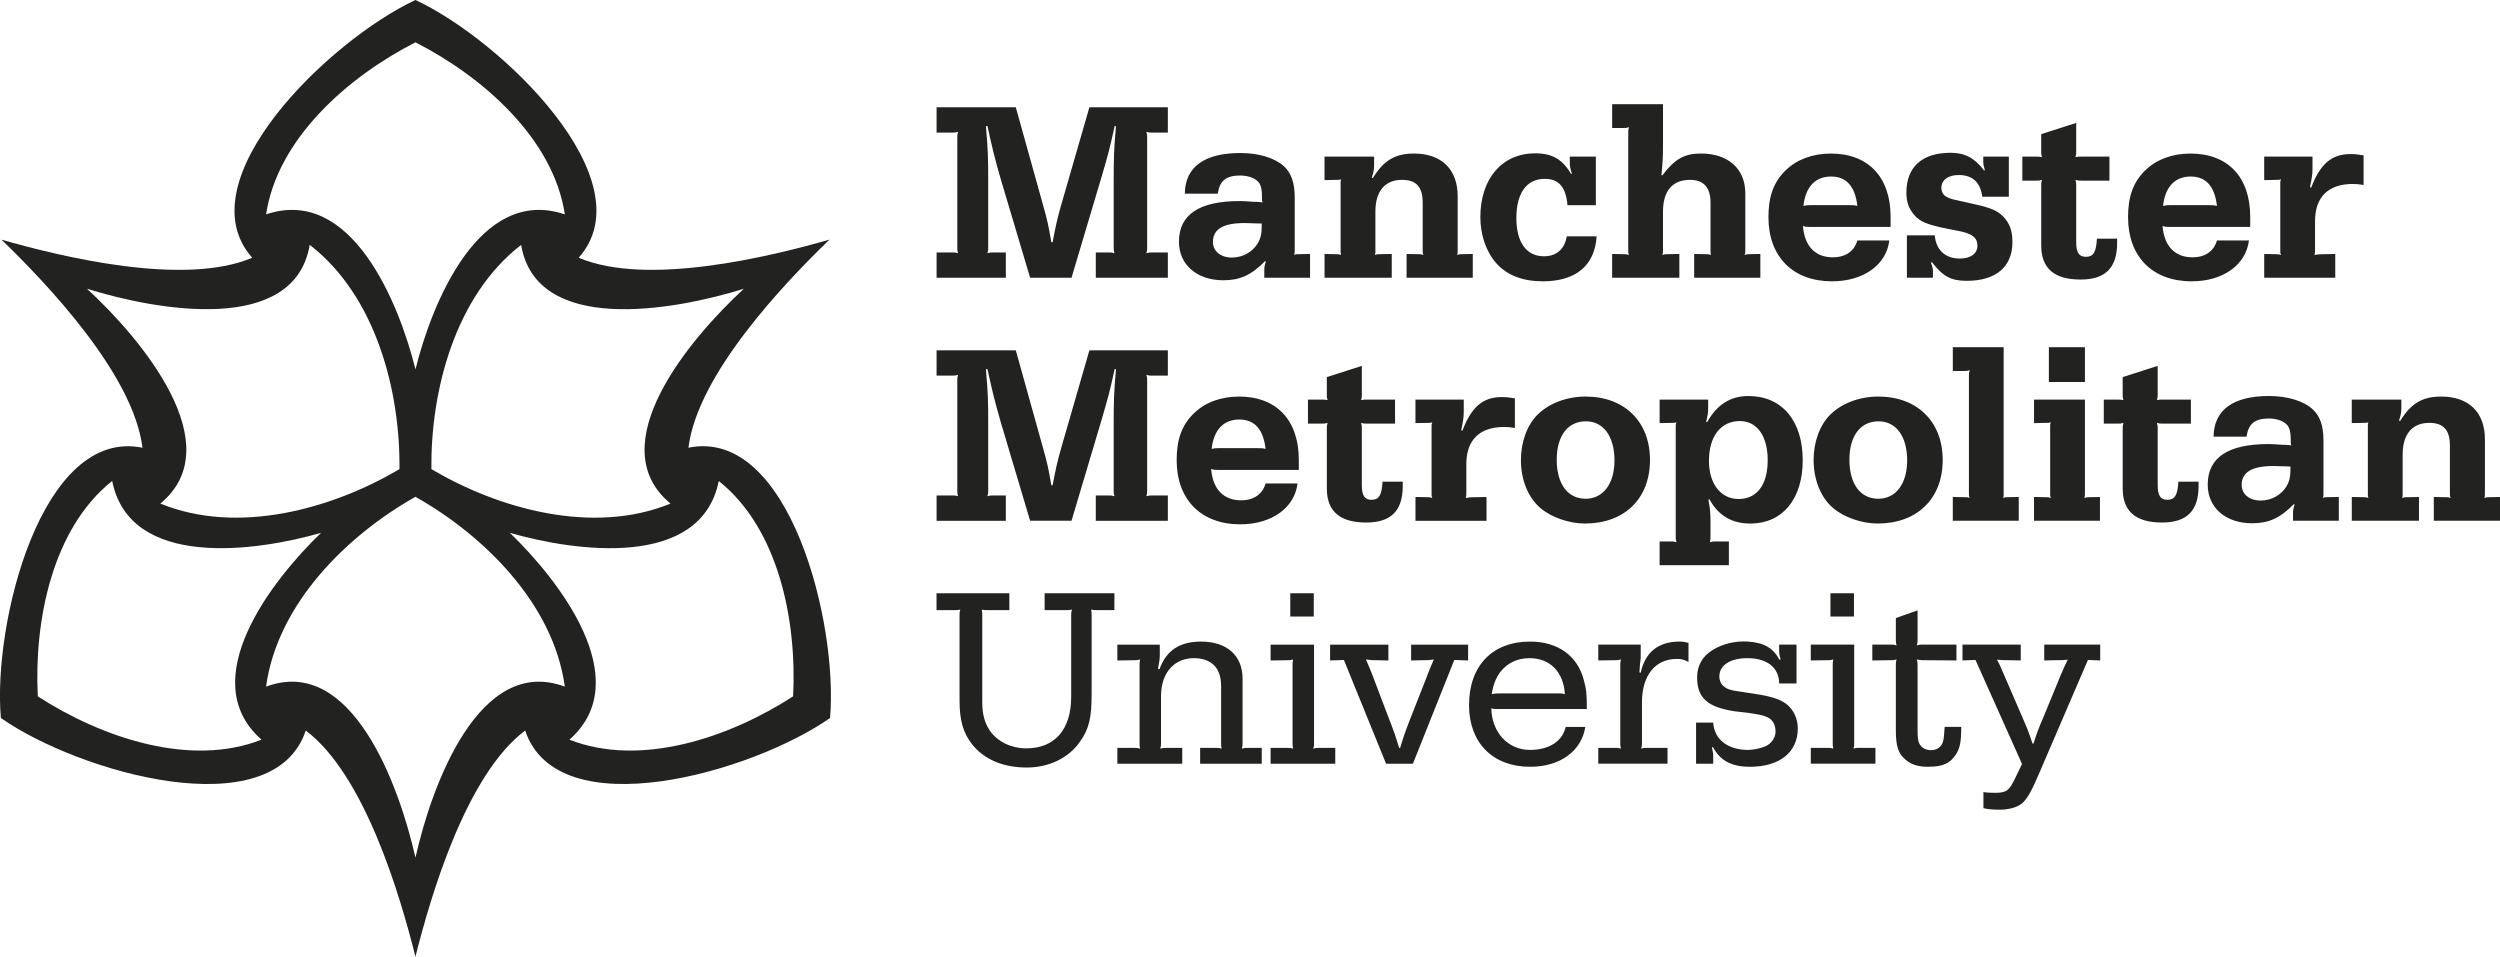
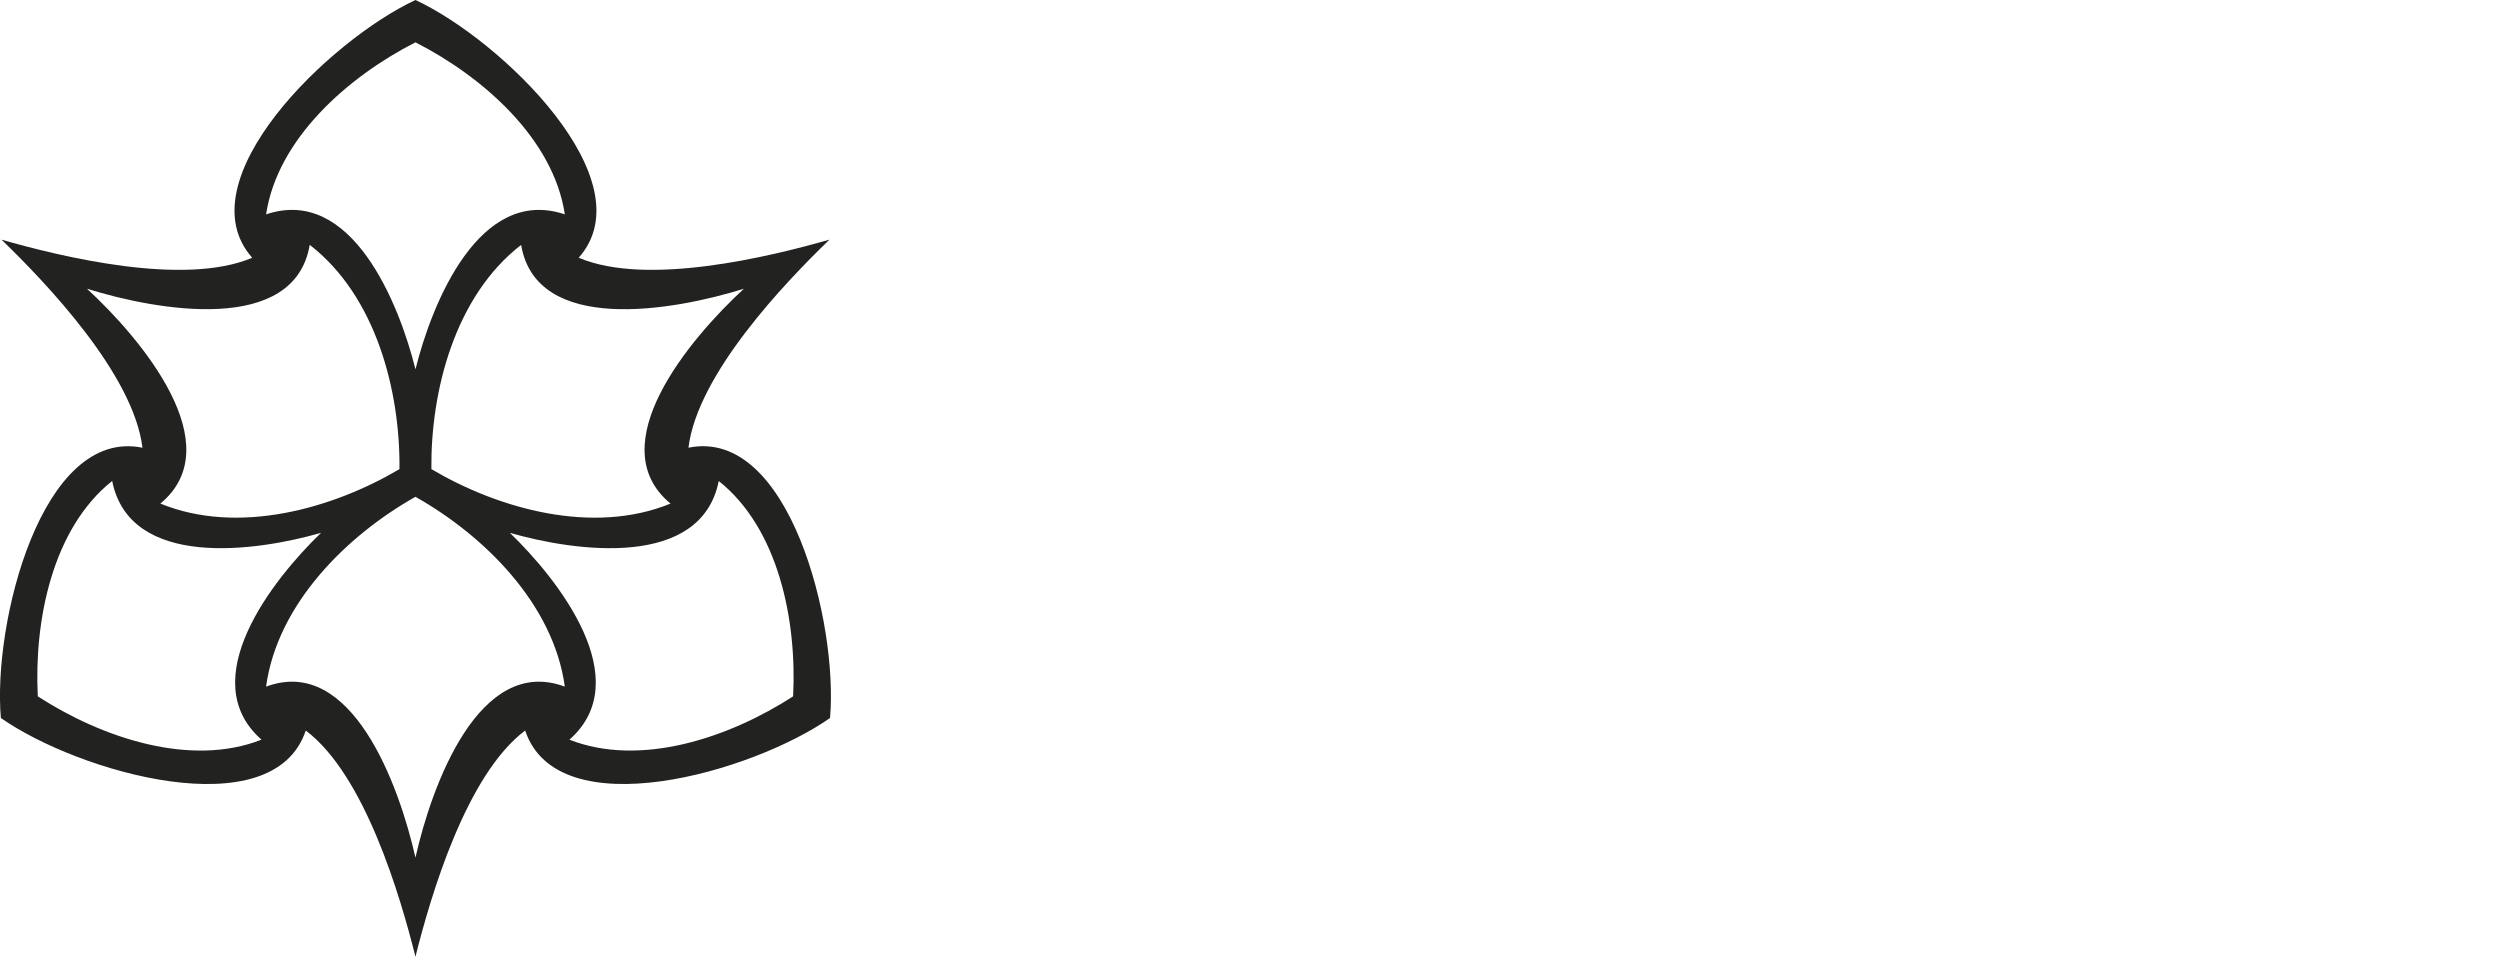
<svg xmlns="http://www.w3.org/2000/svg" id="Layer_2" data-name="Layer 2" width="155.554" height="59.528" viewBox="0 0 155.554 59.528">
  <defs>
    <style>
      .cls-1 {
        fill: #222221;
      }
    </style>
  </defs>
  <g id="Layer_1-2" data-name="Layer 1">
    <g>
-       <path class="cls-1" d="m58.275,15.707h.97c.176,0,.207,0,.366.048-.047-.159-.047-.191-.047-.366v-6.821c0-.175,0-.207.047-.366-.159.048-.19.048-.366.048h-.97v-1.575h4.929l1.654,5.931c.318,1.129.381,1.416.556,2.465h.08c.207-1.049.254-1.336.573-2.449l1.717-5.946h4.881v1.575h-.97c-.174,0-.206,0-.365-.048.048.158.048.191.048.366v6.821c0,.175,0,.207-.048.366.159-.048.191-.048.365-.048h.97v1.574h-4.483v-1.574h.795c.174,0,.206,0,.365.048-.047-.159-.047-.191-.047-.366v-4.134c0-1.448.015-1.94.143-3.403l-.08-.016c-.317,1.447-.429,1.86-.858,3.307l-1.829,6.138h-2.575l-1.829-6.138c-.382-1.336-.508-1.845-.827-3.307l-.095.016c.128,1.463.143,1.955.143,3.403v4.134c0,.175,0,.207-.048.366.159-.048.191-.048.366-.048h.779v1.574h-4.309v-1.574Zm20.439.541c-.858.875-1.574,1.191-2.591,1.191-1.654,0-2.767-.97-2.767-2.4,0-1.686,1.256-2.529,3.784-2.529.191,0,.525.016.891.048h.175l.175.016.191.017c-.048-.065-.048-.095-.048-.16v-.127c0-.477-.048-.731-.191-.938-.206-.271-.651-.445-1.176-.445-.875,0-1.273.334-1.384,1.128h-2.052c.017-1.653,1.209-2.528,3.452-2.528,1.145,0,2.146.302,2.718.826.446.414.668,1.019.668,1.925v3.339c0,.127,0,.158-.047.253.095-.047.128-.047.238-.047l.763-.016v1.479h-2.846v-.445c0-.222.016-.318.095-.557l-.048-.031Zm-1.272-2.37c-1.335,0-1.971.382-1.971,1.177,0,.572.477.97,1.177.97.668,0,1.272-.334,1.605-.875.207-.366.255-.589.255-1.24l-1.065-.032Zm4.972,1.924l.795.016c.111,0,.143.017.238.047-.032-.095-.032-.126-.032-.238v-4.246c0-.095,0-.127.032-.222-.095.031-.127.031-.238.031l-.795.017v-1.463h3.085v.54c0,.254-.032.429-.143.763l.064.033c.683-1.113,1.399-1.527,2.56-1.527,1.717,0,2.719.986,2.719,2.655v3.418c0,.112,0,.143-.047.238.095-.03.127-.047.238-.047l.748-.016v1.479h-4.119v-1.479l.811.016c.111,0,.143.017.239.047-.047-.095-.047-.126-.047-.238v-3.021c0-.97-.398-1.415-1.289-1.415-1.065,0-1.654.716-1.654,1.972v2.464c0,.112,0,.143-.031.238.095-.03.111-.047.223-.047l.826-.016v1.479h-4.182v-1.479Zm16.931-1.097c-.112,1.812-1.289,2.799-3.356,2.799-1.24,0-2.21-.381-2.862-1.097-.651-.715-1.017-1.78-1.017-2.893,0-2.401,1.351-3.975,3.418-3.975,1.05,0,1.702.381,2.227,1.287l.047-.016c-.095-.334-.127-.476-.127-.651v-.414h1.622v3.021h-1.766c-.095-1.128-.54-1.638-1.415-1.638-1.129,0-1.765.891-1.765,2.434,0,1.51.62,2.384,1.718,2.384.778,0,1.288-.445,1.416-1.24h1.86Zm.964,1.097l.797.016c.109,0,.142.017.254.047-.048-.095-.048-.126-.048-.238v-7.346c0-.174,0-.206.048-.365-.16.048-.191.048-.366.048h-.684v-1.479h3.165v2.401c0,.921-.018,1.161-.096,2.003l.048.032c.796-1.049,1.383-1.368,2.417-1.368,1.685,0,2.751.955,2.751,2.464v3.609c0,.112,0,.143-.049.238.112-.03.129-.047.255-.047l.731-.016v1.479h-4.117v-1.479l.81.016c.112,0,.144.017.239.047-.032-.095-.032-.126-.032-.238v-3.021c0-.938-.429-1.415-1.271-1.415-1.097,0-1.686.684-1.686,1.972v2.464c0,.112,0,.143-.048.238.11-.03.143-.047.237-.047l.828-.016v1.479h-4.183v-1.479Zm17.247-.842c-.175,1.51-1.605,2.544-3.562,2.544-2.449,0-3.959-1.542-3.959-3.99,0-1.288.318-2.18,1.065-2.91.7-.684,1.687-1.05,2.814-1.05,2.337,0,3.722,1.463,3.722,3.943v.621h-5.057c-.19,0-.238,0-.398-.064.094,1.255.763,1.956,1.859,1.956.796,0,1.338-.382,1.527-1.05h1.987Zm-2.463-2.195c.236,0,.286,0,.475.048-.143-1.224-.683-1.829-1.639-1.829-.985,0-1.589.652-1.717,1.829.192-.048.238-.048.462-.048h2.418Zm5.29,1.877c.078.922.666,1.446,1.558,1.446.683,0,1.097-.318,1.097-.794,0-.524-.334-.779-1.32-.954-1.605-.302-2.082-.461-2.481-.826-.429-.43-.618-.875-.618-1.527,0-1.59.968-2.481,2.75-2.481.874,0,1.493.318,2.082,1.098l.049-.016c-.064-.239-.097-.35-.097-.509v-.334h1.59v2.497h-1.652c-.112-.891-.605-1.352-1.464-1.352-.651,0-1.081.301-1.081.795,0,.238.111.445.286.541.159.095.365.173.636.222l.986.223c1.272.271,1.701.477,2.099.987.287.366.414.826.414,1.399,0,1.542-1.018,2.417-2.848,2.417-.969,0-1.478-.271-2.161-1.161l-.064.032c.096.238.127.381.127.54v.397h-1.621v-2.639h1.734Zm5.449-4.897h.857c.176,0,.206,0,.365.032-.047-.159-.047-.175-.047-.35v-1.08l2.178-.7v1.78c0,.176,0,.191-.047.35.158-.032.191-.032.365-.032h1.75v1.494h-1.75c-.174,0-.207,0-.365-.048.047.16.047.191.047.366v3.515c0,.651.176.906.606.906.461,0,.636-.286.684-1.129h1.256v.271c0,1.542-.731,2.273-2.275,2.273-1.639,0-2.448-.699-2.448-2.114v-3.722c0-.175,0-.206.047-.366-.159.048-.19.048-.365.048h-.857v-1.494Zm14.1,5.215c-.175,1.51-1.605,2.544-3.562,2.544-2.447,0-3.959-1.542-3.959-3.99,0-1.288.319-2.18,1.065-2.91.699-.684,1.685-1.05,2.815-1.05,2.338,0,3.721,1.463,3.721,3.943v.621h-5.058c-.19,0-.237,0-.397-.064.097,1.255.763,1.956,1.861,1.956.794,0,1.334-.382,1.524-1.05h1.988Zm-2.465-2.195c.239,0,.286,0,.476.048-.142-1.224-.683-1.829-1.637-1.829-.986,0-1.59.652-1.718,1.829.192-.048.239-.048.461-.048h2.417Zm3.415,3.037l.795.016c.111,0,.142.017.254.047-.048-.095-.048-.126-.048-.238v-4.246c0-.095,0-.127.048-.222-.112.031-.142.031-.254.031l-.795.017v-1.463h3.005v.747c0,.318-.033.573-.159,1.161l.08.017c.556-1.478,1.287-2.083,2.432-2.083.286,0,.446.016.827.079v1.844c-.302-.047-.43-.063-.667-.063-1.527,0-2.354.81-2.354,2.306v1.718c0,.206,0,.238-.031.396.16-.03.206-.047.381-.047l.907-.016v1.479h-4.42v-1.479Zm-82.607,15.026h.97c.176,0,.207,0,.366.047-.047-.158-.047-.19-.047-.365v-6.821c0-.175,0-.207.047-.365-.159.047-.19.047-.366.047h-.97v-1.574h4.929l1.654,5.931c.318,1.128.381,1.415.556,2.465h.08c.207-1.049.254-1.337.573-2.449l1.717-5.946h4.881v1.574h-.97c-.174,0-.206,0-.365-.047.048.158.048.19.048.365v6.821c0,.175,0,.207-.048.365.159-.047.191-.047.365-.047h.97v1.574h-4.483v-1.574h.795c.174,0,.206,0,.365.047-.047-.158-.047-.19-.047-.365v-4.134c0-1.448.015-1.94.143-3.403l-.08-.016c-.317,1.447-.429,1.86-.858,3.307l-1.829,6.138h-2.575l-1.829-6.138c-.382-1.336-.508-1.845-.827-3.307l-.095.016c.128,1.462.143,1.955.143,3.403v4.134c0,.175,0,.207-.048.365.159-.047.191-.047.366-.047h.779v1.574h-4.309v-1.574Zm22.459-.748c-.174,1.51-1.605,2.544-3.561,2.544-2.449,0-3.959-1.544-3.959-3.99,0-1.288.318-2.18,1.065-2.91.7-.684,1.685-1.049,2.814-1.049,2.337,0,3.721,1.462,3.721,3.942v.621h-5.056c-.191,0-.238,0-.398-.065.096,1.256.764,1.957,1.861,1.957.795,0,1.335-.382,1.526-1.05h1.987Zm-2.464-2.195c.238,0,.286,0,.477.047-.143-1.224-.684-1.828-1.638-1.828-.986,0-1.59.652-1.718,1.828.191-.047.239-.047.461-.047h2.417Zm3.112-3.021h.858c.174,0,.207,0,.365.032-.048-.159-.048-.175-.048-.35v-1.081l2.179-.7v1.78c0,.175,0,.191-.048.35.16-.032.191-.032.366-.032h1.748v1.495h-1.748c-.175,0-.207,0-.366-.048.048.16.048.191.048.366v3.515c0,.651.175.906.605.906.461,0,.636-.286.683-1.129h1.257v.27c0,1.544-.731,2.274-2.274,2.274-1.638,0-2.449-.699-2.449-2.114v-3.722c0-.175,0-.206.048-.366-.158.048-.191.048-.365.048h-.858v-1.495Zm6.69,6.058l.796.016c.11,0,.143.016.254.047-.047-.095-.047-.127-.047-.238v-4.246c0-.096,0-.127.047-.222-.111.031-.144.031-.254.031l-.796.017v-1.463h3.005v.748c0,.318-.032.573-.159,1.16l.08.017c.557-1.478,1.287-2.083,2.433-2.083.286,0,.445.015.827.078v1.845c-.302-.047-.43-.063-.668-.063-1.526,0-2.353.81-2.353,2.306v1.717c0,.207,0,.239-.031.398.159-.031.206-.047.381-.047l.906-.016v1.479h-4.42v-1.479Zm14.594-2.306c0,2.417-1.591,3.959-4.056,3.959-.984,0-2.099-.397-2.751-.954-.778-.651-1.225-1.765-1.225-3.005,0-1.112.383-2.178,1.05-2.83.716-.699,1.813-1.112,2.974-1.112,2.417,0,4.008,1.559,4.008,3.942Zm-5.804-.015c0,1.511.684,2.432,1.796,2.432,1.099,0,1.797-.938,1.797-2.385,0-1.494-.683-2.433-1.78-2.433-1.129,0-1.812.906-1.812,2.386Zm6.402,5.088h.684c.176,0,.206,0,.366.048-.048-.16-.048-.192-.048-.366v-6.87c0-.096,0-.127.048-.222-.111.031-.127.031-.254.031l-.796.017v-1.463h3.021v.556c0,.255-.03.429-.126.828l.063.016c.62-1.096,1.447-1.623,2.575-1.623,2.069,0,3.372,1.527,3.372,3.993,0,2.416-1.257,3.942-3.261,3.942-1.145,0-1.987-.493-2.544-1.511l-.064.032c.112.604.129.811.129,1.415v.859c0,.175,0,.206-.032.366.159-.048.174-.048.35-.048h.827v1.479h-4.31v-1.479Zm3.07-5.009c0,1.432.747,2.369,1.843,2.369,1.145,0,1.812-.89,1.812-2.416,0-1.512-.668-2.434-1.732-2.434-1.193,0-1.923.956-1.923,2.481Zm14.544-.064c0,2.417-1.592,3.959-4.056,3.959-.986,0-2.099-.397-2.751-.954-.778-.651-1.225-1.765-1.225-3.005,0-1.112.382-2.178,1.05-2.83.715-.699,1.813-1.112,2.973-1.112,2.417,0,4.009,1.559,4.009,3.942Zm-5.805-.015c0,1.511.683,2.432,1.796,2.432,1.098,0,1.798-.938,1.798-2.385,0-1.494-.685-2.433-1.781-2.433-1.13,0-1.812.906-1.812,2.386Zm6.434,2.321l.797.016c.126,0,.141,0,.254.047-.048-.095-.048-.127-.048-.238v-7.347c0-.174,0-.206.048-.364-.159.047-.191.047-.366.047h-.685v-1.479h3.164v9.143c0,.112,0,.143-.03.238.095-.047.126-.047.237-.047l.732-.016v1.479h-4.104v-1.479Zm5.054,0l.796.016c.11,0,.144.016.254.047-.047-.095-.047-.127-.047-.238v-4.246c0-.096,0-.127.047-.222-.11.031-.143.031-.254.031l-.796.017v-1.463h3.166v5.883c0,.112,0,.143-.05.238.112-.031.144-.047.256-.047l.73-.016v1.479h-4.103v-1.479Zm.923-9.317h2.243v2.162h-2.243v-2.162Zm3.415,3.259h.86c.174,0,.206,0,.364.032-.047-.159-.047-.175-.047-.35v-1.081l2.179-.7v1.78c0,.175,0,.191-.048.35.16-.032.19-.032.366-.032h1.748v1.495h-1.748c-.176,0-.206,0-.366-.048.048.16.048.191.048.366v3.515c0,.651.175.906.605.906.46,0,.636-.286.683-1.129h1.256v.27c0,1.544-.731,2.274-2.272,2.274-1.638,0-2.449-.699-2.449-2.114v-3.722c0-.175,0-.206.047-.366-.158.048-.19.048-.364.048h-.86v-1.495Zm11.828,6.503c-.859.875-1.575,1.192-2.593,1.192-1.652,0-2.766-.97-2.766-2.4,0-1.687,1.255-2.529,3.783-2.529.192,0,.524.016.891.048h.175l.175.015.191.017c-.048-.064-.048-.096-.048-.16v-.127c0-.477-.047-.731-.19-.939-.208-.27-.652-.444-1.176-.444-.877,0-1.272.334-1.384,1.129h-2.052c.016-1.654,1.209-2.529,3.45-2.529,1.145,0,2.146.303,2.718.828.446.413.669,1.017.669,1.924v3.338c0,.128,0,.159-.048.254.096-.047.126-.047.238-.047l.765-.016v1.479h-2.848v-.445c0-.222.017-.318.097-.556l-.048-.032Zm-1.272-2.37c-1.337,0-1.974.383-1.974,1.177,0,.572.478.97,1.177.97.668,0,1.272-.334,1.606-.875.207-.365.254-.588.254-1.241l-1.063-.032Zm4.875,1.924l.796.016c.11,0,.143.016.238.047-.032-.095-.032-.127-.032-.238v-4.246c0-.096,0-.127.032-.222-.096.031-.128.031-.238.031l-.796.017v-1.463h3.086v.541c0,.254-.032.429-.145.763l.066.032c.682-1.112,1.398-1.525,2.559-1.525,1.717,0,2.719.985,2.719,2.654v3.419c0,.112,0,.143-.047.238.096-.031.127-.047.238-.047l.747-.016v1.479h-4.118v-1.479l.811.016c.111,0,.143.016.238.047-.047-.095-.047-.127-.047-.238v-3.021c0-.97-.398-1.415-1.288-1.415-1.065,0-1.653.716-1.653,1.973v2.464c0,.112,0,.143-.032.238.095-.031.112-.047.224-.047l.825-.016v1.479h-4.182v-1.479Zm-86.626,7.36c0-.175,0-.191.047-.349-.159.031-.19.031-.366.031h-1.113v-1.049h4.532v1.049h-1.368c-.159,0-.191,0-.35-.031.032.158.032.174.032.349v5.423c0,.762.159,1.287.477,1.765.477.683,1.335,1.096,2.257,1.096,1.781,0,2.799-1.176,2.799-3.212v-5.073c0-.175,0-.191.048-.349-.159.031-.191.031-.35.031h-1.351v-1.049h4.341v1.049h-1.098c-.159,0-.19,0-.35-.031.032.158.032.174.032.349v4.897c0,1.494-.158,2.163-.715,2.958-.7,1.018-1.924,1.622-3.323,1.622-1.478,0-2.656-.509-3.402-1.447-.557-.716-.779-1.495-.779-2.735v-5.295Zm12.444,3.356c.414-1.161,1.256-1.717,2.575-1.717,1.623,0,2.592.875,2.592,2.306v3.991c0,.175,0,.206-.047.365.159-.047.191-.047.365-.047h.875v.985h-3.833v-.985h.986c.159,0,.19,0,.35.047-.032-.159-.032-.19-.032-.365v-3.53c0-1.082-.541-1.67-1.559-1.733-1.303-.063-2.179.859-2.179,2.353v2.91c0,.158,0,.206-.047.365.159-.047.19-.047.366-.047h1.001v.985h-4.038v-.985h1.065c.174,0,.191,0,.35.047-.032-.159-.032-.19-.032-.365v-4.787c0-.191,0-.238.032-.397-.175.048-.206.048-.397.048l-1.018.015v-.985h2.64v.684c0,.206-.032.397-.111.825l.095.017Zm9.614,4.58c0,.175,0,.206-.048.365.16-.047.191-.047.366-.047h1.002v.985h-4.024v-.985h1.05c.174,0,.19,0,.35.047-.032-.159-.032-.19-.032-.365v-4.787c0-.191,0-.238.032-.397-.16.048-.206.048-.381.048l-1.018.015v-.985h2.703v6.106Zm-.016-9.302v1.447h-1.463v-1.447h1.463Zm7.089,5.04c.159-.414.206-.525.382-.922-.318.048-.382.048-.731.048l-.684.015v-.985h3.546v.985l-.859-.032-2.576,6.457h-1.669l-2.623-6.457-.859.032v-.985h3.626v.985l-.668-.015c-.334,0-.429,0-.731-.048.174.397.222.509.381.906l1.05,2.767c.334.859.397,1.034.636,1.83h.064c.239-.795.302-.97.636-1.83l1.082-2.75Zm9.807,3.274c-.239,1.511-1.575,2.481-3.436,2.481-2.321,0-3.8-1.494-3.8-3.832,0-2.449,1.447-3.958,3.8-3.958,1.718,0,2.943.875,3.339,2.384.16.573.191.875.191,1.812h-5.676c-.127,0-.159,0-.27-.048.032,1.496,1.033,2.592,2.401,2.592,1.191,0,2.02-.524,2.227-1.431h1.225Zm-1.623-2.083c.175,0,.208,0,.351.048-.08-1.367-.908-2.242-2.196-2.242-1.272,0-2.178.859-2.353,2.242.206-.048.27-.048.508-.048h3.689Zm5.069-1.287c.269-1.272,1.096-1.94,2.416-1.94.175,0,.365.031.557.078v1.193c-.271-.143-.414-.191-.715-.191-1.353,0-2.18,1.018-2.18,2.704v2.512c0,.175,0,.206-.047.365.142-.047.19-.047.366-.047h1.271v.985h-4.309v-.985h1.049c.176,0,.207,0,.366.047-.046-.159-.046-.19-.046-.365v-4.787c0-.191,0-.238.046-.397-.176.048-.222.048-.397.048l-1.018.015v-.985h2.641v.779c0,.063-.018.238-.049.477,0,.095-.015.27-.031.476l.08.017Zm9.695-1.75v2.417h-1.081c0-.97-.733-1.574-1.971-1.574-1.083,0-1.751.446-1.751,1.145,0,.238.096.461.272.605.207.175.414.254,1.049.334l.923.143c.953.143,1.559.334,1.938.636.446.35.7.907.7,1.511,0,1.478-1.129,2.384-2.972,2.384-1.146,0-1.861-.381-2.307-1.224l-.064.016c.064.27.08.398.08.556v.462h-1.066v-2.56h1.066c.062,1.049.906,1.701,2.178,1.701.27,0,.779-.095,1.065-.222.366-.16.636-.54.636-.907,0-.446-.176-.747-.51-.907-.237-.111-.523-.174-1.191-.27l-.826-.095c-1.702-.255-2.354-.827-2.354-2.115,0-.732.335-1.321.97-1.702.619-.382,1.385-.572,2.178-.524.987.063,1.575.381,1.973,1.128l.078-.016c-.078-.255-.094-.381-.094-.509v-.414h1.081Zm3.59,6.106c0,.175,0,.206-.049.365.159-.047.191-.047.365-.047h1.003v.985h-4.021v-.985h1.048c.176,0,.19,0,.35.047-.033-.159-.033-.19-.033-.365v-4.787c0-.191,0-.238.033-.397-.16.048-.207.048-.382.048l-1.017.015v-.985h2.702v6.106Zm-.016-9.302v1.447h-1.463v-1.447h1.463Zm6.675,8.315c0,.939-.079,1.32-.334,1.718-.366.556-.811.763-1.732.763-.605,0-1.033-.128-1.383-.429-.46-.366-.62-.843-.62-1.812v-4.04c0-.191,0-.238.047-.397-.174.048-.223.048-.382.048l-1.129.015v-.985h1.145c.176,0,.208,0,.366.048-.047-.16-.047-.191-.047-.366v-1.335l1.352-.477v1.812c0,.175,0,.206-.048.366.159-.048.19-.048.365-.048h2.101v.985l-2.085-.015c-.175,0-.222-.017-.381-.048.048.159.048.206.048.381v4.056c0,.539.047.747.189.922.144.19.384.286.653.286.35,0,.636-.191.731-.509.064-.19.079-.429.112-.939h1.032Zm.888-4.166l-.81.032v-.985h3.625v.985l-.715-.015c-.35,0-.446,0-.764-.032.207.381.223.445.445.955l1.113,2.575c.333.764.413.955.651,1.686h.064c.239-.731.286-.875.636-1.686l1.065-2.592c.208-.476.238-.556.43-.938-.317.032-.412.032-.764.032l-.699.015v-.985h3.482v.985l-.763-.032-3.086,7.171c-.46,1.082-.747,1.543-1.049,1.781-.316.238-.811.366-1.383.366-.383,0-.732-.032-.985-.095v-1.002c.158.032.493.048.683.048.763,0,.923-.128,1.319-.97l.399-.827-2.895-6.472Z" />
      <path class="cls-1" d="m51.646,44.674v.001c-4.832,3.386-16.94,6.861-18.97.779-3.683,2.771-5.887,10.324-6.826,14.074h0c-.939-3.75-3.143-11.301-6.825-14.073-2.03,6.082-14.138,2.606-18.969-.779h-.002c-.515-5.876,2.529-18.101,8.81-16.817C8.308,23.287,2.876,17.603.095,14.914v-.001c3.718,1.064,11.358,2.927,15.598,1.125C11.439,11.239,20.504,2.491,25.851,0h0c5.348,2.491,14.412,11.239,10.158,16.037,4.24,1.803,11.88-.061,15.598-1.125l.002.001c-2.781,2.688-8.214,8.373-8.772,12.944,6.281-1.284,9.325,10.941,8.81,16.816ZM25.851,2.633h-.001c-4.229,2.16-8.589,6.017-9.293,10.704l.005 0c5.314-1.792,8.272,5.543,9.289,9.644,1.015-4.101,3.974-11.435,9.289-9.644l.004-0c-.704-4.687-5.064-8.544-9.293-10.704Zm23.497,40.696l.001-.001c.243-4.742-.918-10.447-4.626-13.399l-.001.004c-1.106,5.496-8.938,4.391-12.999,3.22,3.046,2.931,7.918,9.161,3.709,12.869l-.001.002c4.411,1.734,9.93-.114,13.918-2.696Zm-46.996-.002v.001c3.988,2.583,9.508,4.431,13.918,2.696l-.002-.004c-4.207-3.707.665-9.936,3.711-12.868-4.061,1.171-11.894,2.276-12.999-3.222l-.003-.003c-3.707,2.952-4.866,8.658-4.625,13.399Zm23.498-12.415h-.001c-4.229,2.383-8.589,6.64-9.293,11.809h.005c5.314-1.976,8.272,6.117,9.289,10.643,1.015-4.526,3.974-12.619,9.289-10.643h.004c-.704-5.169-5.064-9.426-9.293-11.809Zm-.994-1.722v-.001c.05-4.856-1.454-10.758-5.581-13.952l-.004.003c-.944,5.589-9.433,4.107-13.859,2.725,3.41,3.14,8.938,9.75,4.57,13.364l-.001.005c4.83,1.975,10.695.326,14.874-2.144Zm1.987,0l.002.001c4.178,2.472,10.043,4.119,14.874,2.144l-.002-.005c-4.368-3.613,1.159-10.222,4.57-13.364-4.426,1.382-12.915,2.866-13.86-2.725l-.002-.002c-4.128,3.195-5.632,9.097-5.583,13.952Z" />
    </g>
  </g>
</svg>